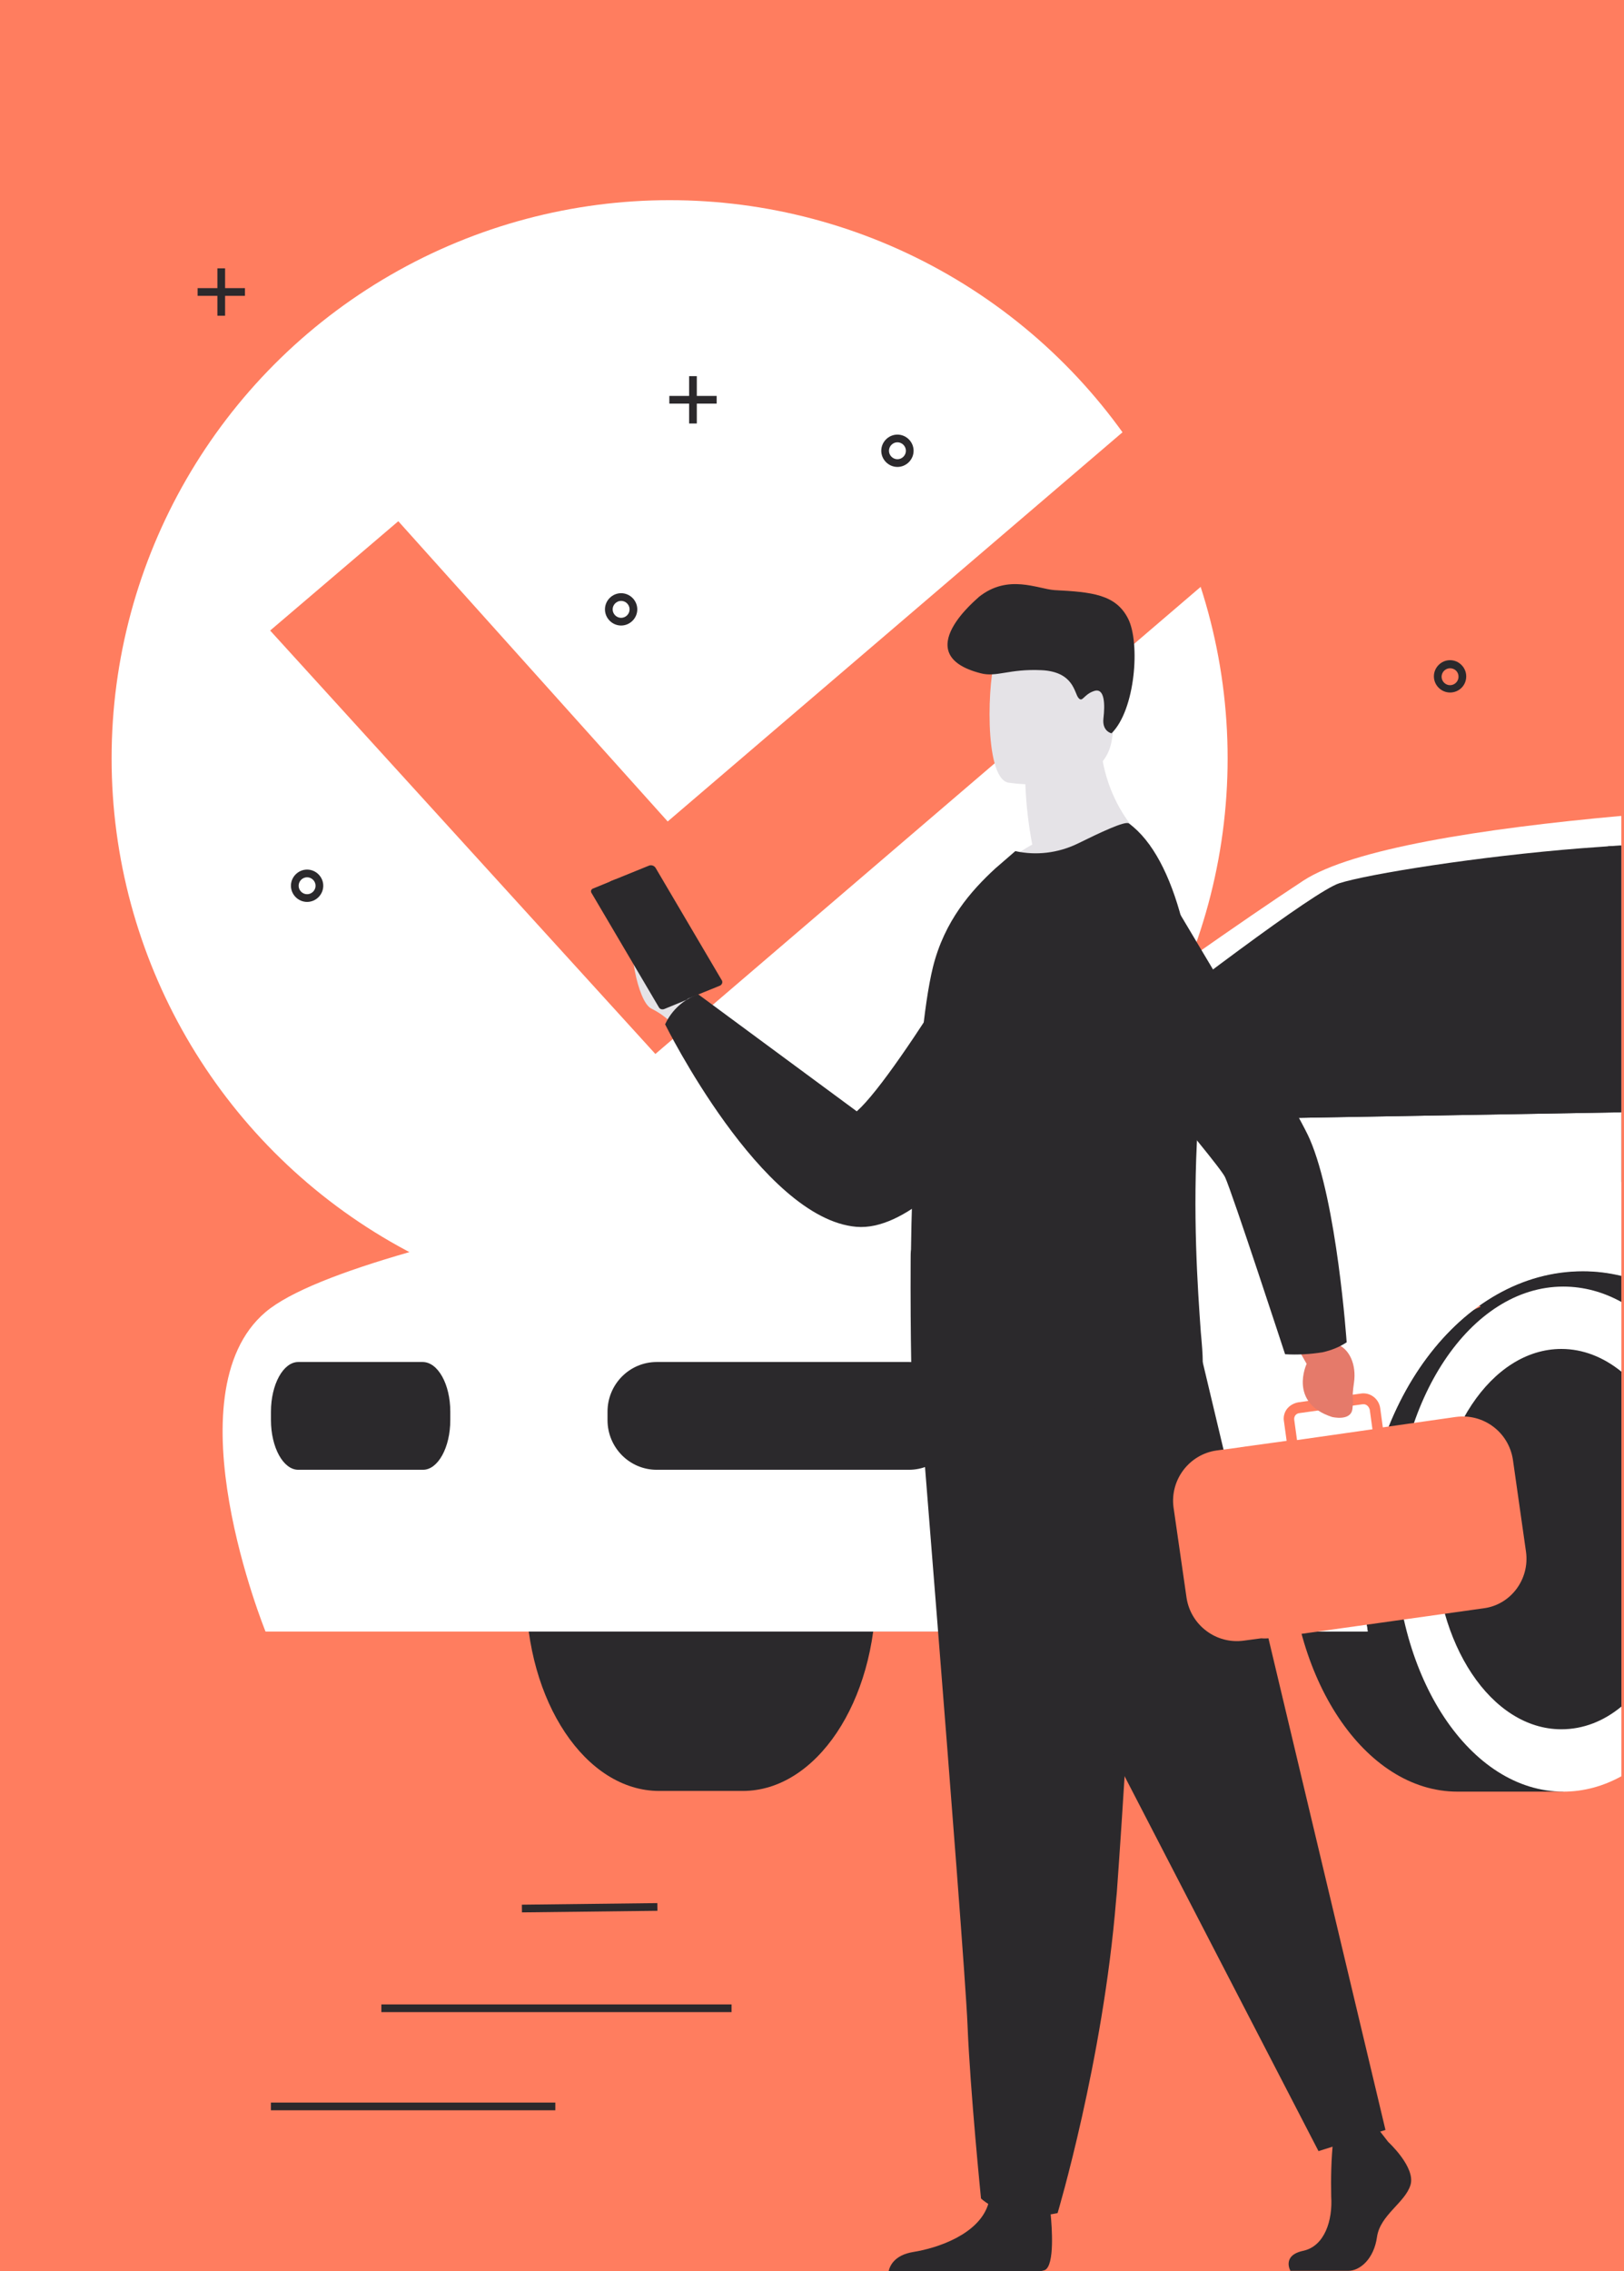
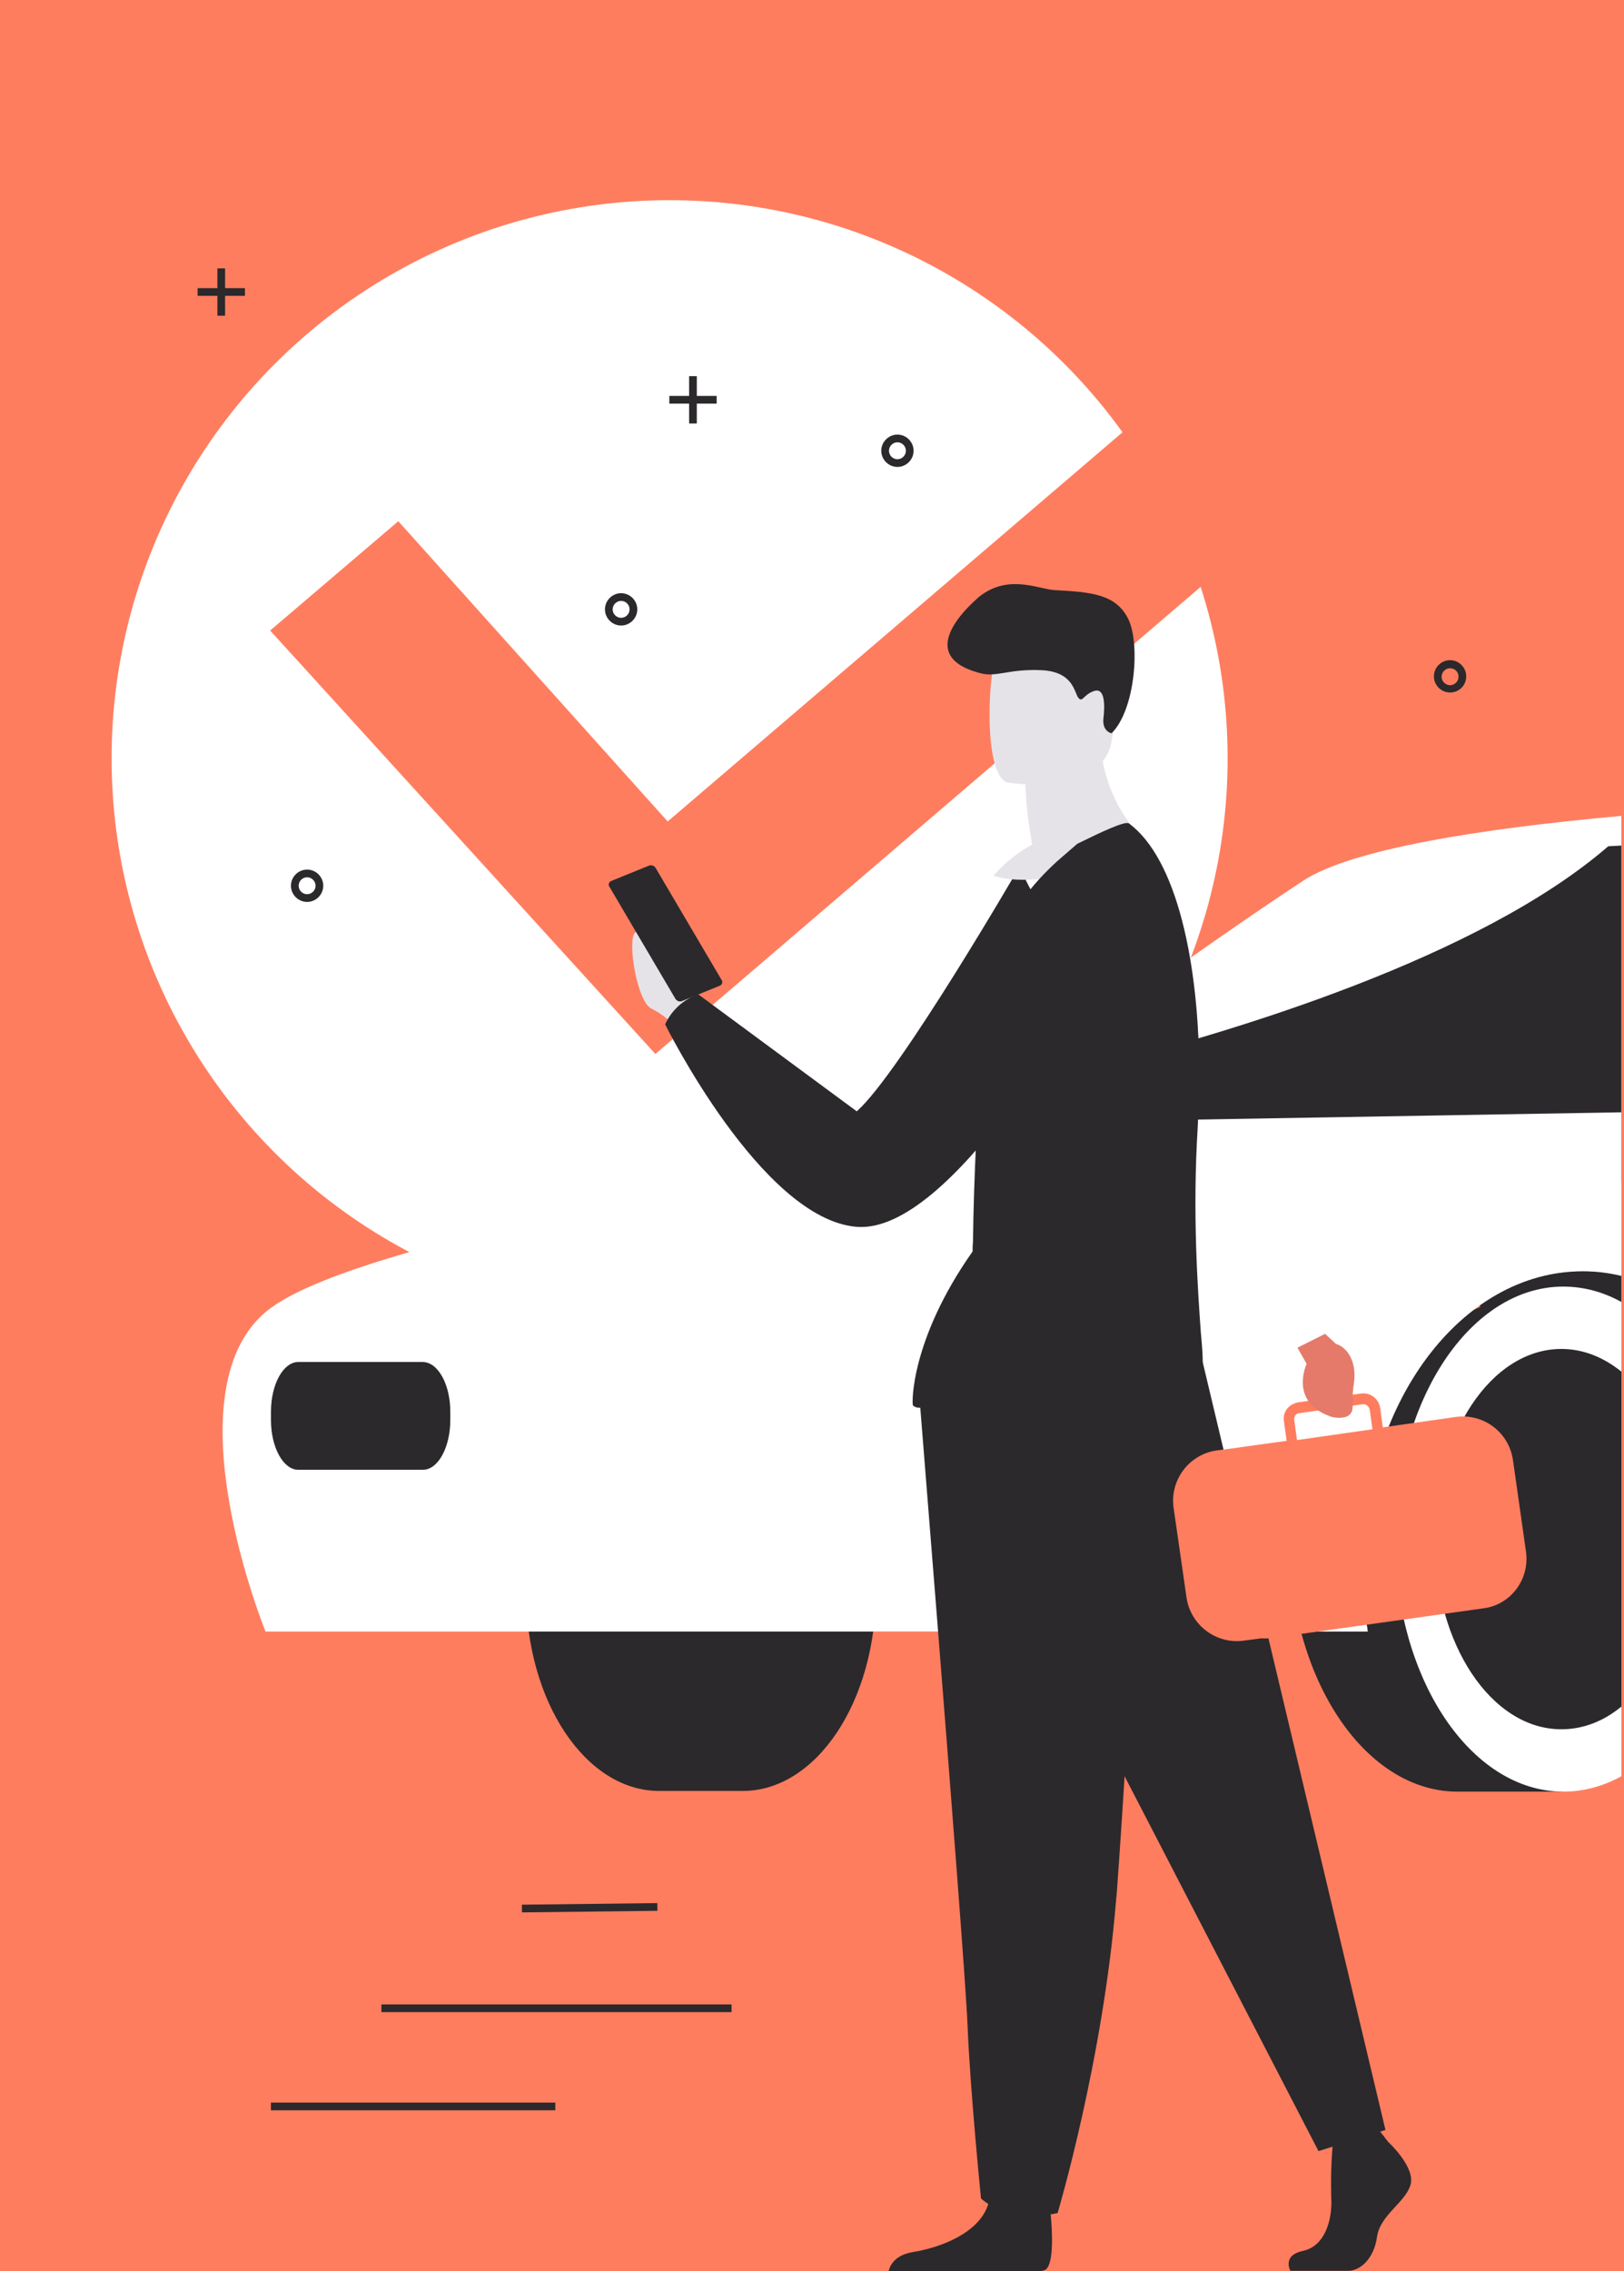
<svg xmlns="http://www.w3.org/2000/svg" version="1.1" id="Warstwa_1" x="0px" y="0px" width="422px" height="590px" viewBox="0 0 422 590" style="enable-background:new 0 0 422 590;" xml:space="preserve">
  <style type="text/css">
	.st0{fill:#FF7D5F;}
	.st1{fill:#FFFFFF;}
	.st2{fill:#2B292C;}
	.st3{fill:#666666;}
	.st4{fill:#1F1E20;}
	.st5{fill:#FEFDFF;}
	.st6{fill:none;}
	.st7{fill:#F37C61;}
	.st8{fill:#E5E3E7;}
	.st9{fill:#E57A6A;}
</style>
  <g id="Rectangle_102_1_">
    <rect class="st0" width="422" height="590" />
  </g>
  <g id="Ellipse_158">
    <circle class="st1" cx="174" cy="197" r="145" />
  </g>
  <polygon class="st0" points="327.1,82 173.5,213.4 103.5,135.4 70.2,163.8 170.3,273.8 355.5,115.2 " />
  <g id="Group_427" transform="translate(0 54.451)">
    <g id="Path_278">
      <path class="st2" d="M193,307.2c-19.1,0-56.3,23.2-56.3,51.8s15.5,51.8,34.6,51.8H193c19.1,0,34.6-23.2,34.6-51.8    S212.1,307.2,193,307.2z" />
    </g>
    <g id="Path_279">
      <path class="st2" d="M421.3,369.4V208.2c-19.6,21.9-35.4,42.3-35.4,42.3S246,265.1,221,286.4c-25.1,21.3,0,83,0,83h80.6    c-0.9-5.5-1.4-11.1-1.4-16.8c0-42.4,25.6-76.8,57.3-76.8c31.7,0,57.4,34.4,57.4,76.8c0,5.6-0.5,11.2-1.4,16.8H421.3z" />
    </g>
    <g id="Group_423" transform="translate(277.124 127.977)">
      <g id="Path_280">
        <path class="st2" d="M144.2,161.1c-2.4-5.9-6.9-9.3-15.1-9.3c-24.1,0-71.2,29.4-71.2,65.6s19.6,65.6,43.7,65.6h27.5     c0,0,11.4-24.1,15.1-50.2V161.1z" />
      </g>
      <g id="Ellipse_155">
        <path class="st1" d="M144.2,155.8c-4.7-2.6-9.8-4-15.1-4c-24.1,0-43.7,29.4-43.7,65.6s19.6,65.6,43.7,65.6c5.3,0,10.4-1.4,15.1-4     V155.8z" />
      </g>
      <g id="Path_281">
        <path class="st2" d="M144.2,173.9c-4.7-3.8-10-5.9-15.6-5.9c-18.2,0-32.9,22.1-32.9,49.4s14.7,49.4,32.9,49.4     c5.7,0,11-2.1,15.6-5.9V173.9z" />
      </g>
    </g>
    <g id="Path_282">
      <path class="st1" d="M421.3,157.5c-36.5,3.3-70,8.6-82.6,16.8c-32.5,21.3-98.9,70.1-98.9,70.1S94.1,265.1,69,286.4    c-25.1,21.3,0,83,0,83h286.4c-0.9-5.5-1.4-11.1-1.4-16.8c0-42.4,25.6-76.8,57.3-76.8c3.4,0,6.7,0.4,10,1.2V157.5z" />
    </g>
    <g id="Path_283">
      <path class="st1" d="M421.3,252.6c-38.8,4.8-127.1,17.3-146.5,33.7c-25.1,21.3,0,83,0,83h80.6c-0.9-5.5-1.4-11.1-1.4-16.8    c0-42.4,25.6-76.8,57.3-76.8c3.4,0,6.7,0.4,10,1.2V252.6z" />
    </g>
    <g id="Path_285">
-       <path class="st2" d="M421.3,165.2c-1.1,0.1-2.3,0.1-3.4,0.2c-2.3,0.2-4.6,0.3-6.9,0.5c-26.8,2.1-55.5,6.7-63,9.1    c-6.5,2.1-40.7,28.1-66.9,48.5c-6.5,5.1-12.6,9.8-17.5,13.7l157.6-2.7V165.2z" />
-     </g>
+       </g>
    <g id="Group_424" transform="translate(99.965 147.568)">
      <g id="Path_286">
-         <path class="st2" d="M149,164.7v2.2c0,7.1-5.7,12.9-12.8,12.9H70.7c-7.1,0-12.8-5.8-12.8-12.9v-2.2c0-7.1,5.7-12.9,12.8-12.9     h65.5C143.3,151.8,149.1,157.6,149,164.7z" />
-       </g>
+         </g>
    </g>
    <g id="Group_425" transform="translate(12.51 147.568)">
      <g id="Path_287">
        <path class="st2" d="M104.5,164.7v2.2c0,7.1-3.2,12.9-7.1,12.9H65c-3.9,0-7.1-5.8-7.1-12.9v-2.2c0-7.1,3.2-12.9,7.1-12.9h32.3     C101.3,151.8,104.5,157.6,104.5,164.7z" />
      </g>
    </g>
    <g id="Path_288">
      <path class="st2" d="M421.3,165.2c-1.1,0.1-2.3,0.1-3.4,0.2c-33.4,28.9-97.2,48.3-136.7,58.1c-6.5,5.1-12.6,9.8-17.5,13.7    l157.6-2.7V165.2z" />
    </g>
  </g>
  <g id="Group_430" transform="translate(95.733)">
    <g id="Path_292">
      <path class="st8" d="M85.7,262.1c0,0-1.9-9.2-6.8-11.4s-7.8-10.6-9.7-8.3s0.6,17.7,4.3,19.6c2,1,3.9,2.3,5.4,3.9L85.7,262.1z" />
    </g>
    <g id="Path_293">
      <path class="st2" d="M169.1,225.3c0,0-31,53.5-42.2,63.4l-41.2-30.4c-3.8,1.3-6.9,4.1-8.6,7.8c0,0,25,50.5,49.7,52.6    s59.2-60.5,59.2-60.5L169.1,225.3z" />
    </g>
    <g id="Group_428" transform="translate(77.284 202.015)">
      <g id="Path_294">
        <path class="st2" d="M187.7,354.4c0,0,7.2,6.6,5.8,11.2s-7.9,7.8-8.7,13.5s-4.4,8.8-7.5,8.8h-15c0,0-2.3-4,3.3-5.2     s7.7-7.9,7.3-14.1c-0.1-4.9,0-9.7,0.5-14.5l11.9-2.8L187.7,354.4z" />
      </g>
      <g id="Path_295">
        <path class="st2" d="M98.5,387.7c-0.3,0.1-0.7,0.2-1.1,0.3H57.9c0.3-1.4,1.5-4.2,6.4-5c6.3-1,17.1-4.6,19.5-12.5     c0.1-0.3,0.1-0.5,0.2-0.8c1.9-8.5,15.9,2.6,15.9,2.6s0,0.3,0.1,0.9C100.3,376.3,101.1,386.4,98.5,387.7z" />
      </g>
      <g id="Path_296">
        <path class="st2" d="M65.9,160.9c0,0,2.1,26.2,4.6,57.8c3.4,42.8,7.5,95.4,7.9,105.4c0.7,17.3,3.5,45,3.5,45s6.6,6.6,19.9,3.8     c0,0,11.8-39.5,15.2-81.3c0.1-0.7,0.1-1.4,0.2-2.1c3.1-42.6,8-132.2,8-132.2L65.9,160.9z" />
      </g>
      <g id="Path_297">
        <path class="st2" d="M139.5,151.8L187,351.3l-17.4,5.5L79.1,181.9" />
      </g>
    </g>
    <g id="Path_298">
      <path class="st8" d="M172.5,219.4c-1-5.2-1.6-10.5-1.8-15.8l19.4-15.5c-0.7,21.3,13.1,31.5,13.1,31.5s-25.9,12.6-40.8,7.9    C165.2,224.3,168.6,221.5,172.5,219.4z" />
    </g>
    <g id="Path_299">
      <path class="st8" d="M166.2,203.3c0,0,24.7,4.1,27-11.2s7.1-25-8.6-28.3s-19.6,2.1-21.6,7S159.8,201.8,166.2,203.3z" />
    </g>
    <g id="Path_300">
-       <path class="st2" d="M141.5,365.1c0.4,0.4,1,0.6,1.6,0.6c5.6-0.1,22,3,35.8,1.6c11.7-1.1,22-4.5,33.1-9.5c1.5-0.7,4.9-2.4,4.8-4.1    c0-1.8-0.2-4.4-0.5-7.6c-0.8-11.3-2.2-30.9-0.8-53.4c0.2-4.2,0.4-8.4,0.4-12.4c0.1-30.5-6-57.4-18.3-66.4c-1-0.7-7.5,2.4-13.4,5.3    c-5,2.4-10.7,3.1-16.1,1.9l-5.2,4.5c-6.3,5.8-13.2,13.6-16.2,25.6c-2.5,10.2-4,28.5-4.9,47.5c-0.4,8.6-0.7,17.3-0.8,25.5v0.3    c-0.1,0.8-0.1,1.7-0.1,2.5C140.8,348.1,141.2,364.8,141.5,365.1z" />
+       <path class="st2" d="M141.5,365.1c0.4,0.4,1,0.6,1.6,0.6c5.6-0.1,22,3,35.8,1.6c11.7-1.1,22-4.5,33.1-9.5c1.5-0.7,4.9-2.4,4.8-4.1    c0-1.8-0.2-4.4-0.5-7.6c-0.8-11.3-2.2-30.9-0.8-53.4c0.2-4.2,0.4-8.4,0.4-12.4c0.1-30.5-6-57.4-18.3-66.4c-1-0.7-7.5,2.4-13.4,5.3    l-5.2,4.5c-6.3,5.8-13.2,13.6-16.2,25.6c-2.5,10.2-4,28.5-4.9,47.5c-0.4,8.6-0.7,17.3-0.8,25.5v0.3    c-0.1,0.8-0.1,1.7-0.1,2.5C140.8,348.1,141.2,364.8,141.5,365.1z" />
    </g>
    <g id="Path_301">
      <path class="st0" d="M300.8,403.1l-3.4-23.9c-1.1-7.2-7.7-12.1-14.9-11.1l-18.9,2.7l-0.7-5.1c-0.4-2.4-2.6-4-4.9-3.7l-16.4,2.3    c-1.1,0.2-2.2,0.8-2.9,1.7c-0.7,0.9-1,2.1-0.8,3.2l0.7,5.1l-10.9,1.5c-0.4,0.1-0.9,0.1-1.3,0.2l-6,0.8c-7.1,1-12.1,7.6-11.2,14.7    l3.4,23.6c1.1,7.1,7.7,12.1,14.9,11.1l4.5-0.6c1,0.1,1.9,0,2.9-0.1l54.9-7.7C296.8,416.9,301.8,410.3,300.8,403.1z M241.9,367.1    l16.4-2.3c0.2,0,0.3,0,0.5,0c0.7,0.1,1.2,0.7,1.4,1.4l0.7,5.1l-19.6,2.8l-0.7-5.1C240.4,368,241,367.2,241.9,367.1    C241.9,367.1,241.9,367.1,241.9,367.1L241.9,367.1z" />
    </g>
    <g id="Path_302">
      <path class="st9" d="M241.4,350.1l2.4,4.2c0,0-4.8,10.1,6.6,13.8c0,0,4.9,1.2,5.3-2.1c0.4-3.4-0.3-2,0.4-6.8    c0.7-4.7-1.2-9-4.7-10.1l-2.8-2.6L241.4,350.1z" />
    </g>
    <g id="Path_303">
-       <path class="st2" d="M247.9,351.3c-3.2,0.5-6.4,0.7-9.7,0.5c0,0-13.8-42.2-15.6-46c-1.8-3.9-40.9-49.4-40.9-49.4l16.3-40.4    c0,0,42.4,70.1,46.6,79.9c7.1,16.3,9.6,52.8,9.6,52.8C252.4,349.9,250.2,350.8,247.9,351.3z" />
-     </g>
+       </g>
    <g id="Path_304">
      <path class="st2" d="M159.1,174.9c4.1,1.1,7.4-1.2,15.8-0.8s8.5,5.9,9.6,7.2s1.3-0.9,4.1-1.8s2.8,3.7,2.4,7.1s2.1,3.9,2.1,3.9    c6.2-6.1,7.5-23.5,4.3-29.8s-9.4-6.9-19.1-7.4c-4.4-0.3-12.1-4.3-19.7,1.8C158.8,155.1,139.9,170,159.1,174.9z" />
    </g>
    <g id="Group_429" transform="translate(0 73.014)">
      <g id="Path_305">
        <path class="st2" d="M91.8,181.6l-17.2-29.2c-0.4-0.6-1.2-0.8-1.8-0.5l-9.6,3.9c-0.6,0.2-0.9,0.8-0.7,1.3c0,0.1,0,0.1,0.1,0.2     l17.2,29.2c0.4,0.6,1.2,0.8,1.8,0.5l9.6-3.9c0.6-0.2,0.9-0.8,0.7-1.3C91.9,181.7,91.9,181.7,91.8,181.6z" />
      </g>
      <g id="Path_306">
-         <path class="st2" d="M82.9,185.6l-17.5-29.7c-0.3-0.4-0.9-0.6-1.4-0.4l-5.6,2.3c-0.4,0.1-0.7,0.6-0.5,1c0,0.1,0,0.1,0.1,0.2     l17.5,29.7c0.3,0.5,0.9,0.6,1.4,0.4l5.6-2.3c0.4-0.1,0.7-0.6,0.5-1C83,185.7,83,185.6,82.9,185.6z" />
-       </g>
+         </g>
    </g>
  </g>
  <g id="Ellipse_144">
    <path class="st2" d="M233.2,121.3c-2.3,0-4.2-1.9-4.2-4.2c0-2.3,1.9-4.2,4.2-4.2c2.3,0,4.2,1.9,4.2,4.2   C237.4,119.4,235.5,121.3,233.2,121.3z M233.2,114.9c-1.2,0-2.2,1-2.2,2.2c0,1.2,1,2.2,2.2,2.2c1.2,0,2.2-1,2.2-2.2   C235.4,115.9,234.4,114.9,233.2,114.9z" />
  </g>
  <g id="Ellipse_161">
    <path class="st2" d="M161.4,162.5c-2.3,0-4.2-1.9-4.2-4.2c0-2.3,1.9-4.2,4.2-4.2c2.3,0,4.2,1.9,4.2,4.2   C165.6,160.6,163.7,162.5,161.4,162.5z M161.4,156.1c-1.2,0-2.2,1-2.2,2.2c0,1.2,1,2.2,2.2,2.2c1.2,0,2.2-1,2.2-2.2   C163.6,157.1,162.6,156.1,161.4,156.1z" />
  </g>
  <g id="Ellipse_160">
    <path class="st2" d="M376.8,179.9c-2.3,0-4.2-1.9-4.2-4.2c0-2.3,1.9-4.2,4.2-4.2s4.2,1.9,4.2,4.2   C381,178.1,379.1,179.9,376.8,179.9z M376.8,173.6c-1.2,0-2.2,1-2.2,2.2c0,1.2,1,2.2,2.2,2.2s2.2-1,2.2-2.2   C379,174.5,378,173.6,376.8,173.6z" />
  </g>
  <g id="Ellipse_159">
    <path class="st2" d="M79.8,234.3c-2.3,0-4.2-1.9-4.2-4.2c0-2.3,1.9-4.2,4.2-4.2s4.2,1.9,4.2,4.2C84,232.4,82.1,234.3,79.8,234.3z    M79.8,227.9c-1.2,0-2.2,1-2.2,2.2c0,1.2,1,2.2,2.2,2.2s2.2-1,2.2-2.2C82,228.9,81,227.9,79.8,227.9z" />
  </g>
  <g id="Group_432" transform="translate(1418.929 9058.715)">
    <g id="Group_391_1_" transform="translate(6.138)">
      <g id="Line_248_1_">
        <rect x="-1246" y="-8961" class="st2" width="2" height="12.3" />
      </g>
    </g>
    <g id="Group_392_1_" transform="translate(0 6.138)">
      <g id="Line_249_1_">
        <rect x="-1245" y="-8962" class="st2" width="12.3" height="2" />
      </g>
    </g>
  </g>
  <g id="Group_434" transform="translate(1296.353 9030.715)">
    <g id="Group_391-2" transform="translate(6.138)">
      <g id="Line_248-2">
        <rect x="-1246" y="-8961" class="st2" width="2" height="12.3" />
      </g>
    </g>
    <g id="Group_392-2" transform="translate(0 6.138)">
      <g id="Line_249-2">
        <rect x="-1245" y="-8962" class="st2" width="12.3" height="2" />
      </g>
    </g>
  </g>
  <g id="Group_433" transform="translate(1315.401 9457.006)">
    <g id="Line_268">
      <rect x="-1179.7" y="-8961.8" transform="matrix(1 -1.171795e-02 1.171795e-02 1 104.922 -14.232)" class="st2" width="35.2" height="2" />
    </g>
    <g id="Line_269">
      <rect x="-1216.3" y="-8936.3" class="st2" width="91" height="2" />
    </g>
    <g id="Line_270">
      <rect x="-1245" y="-8910.8" class="st2" width="73.9" height="2" />
    </g>
  </g>
</svg>